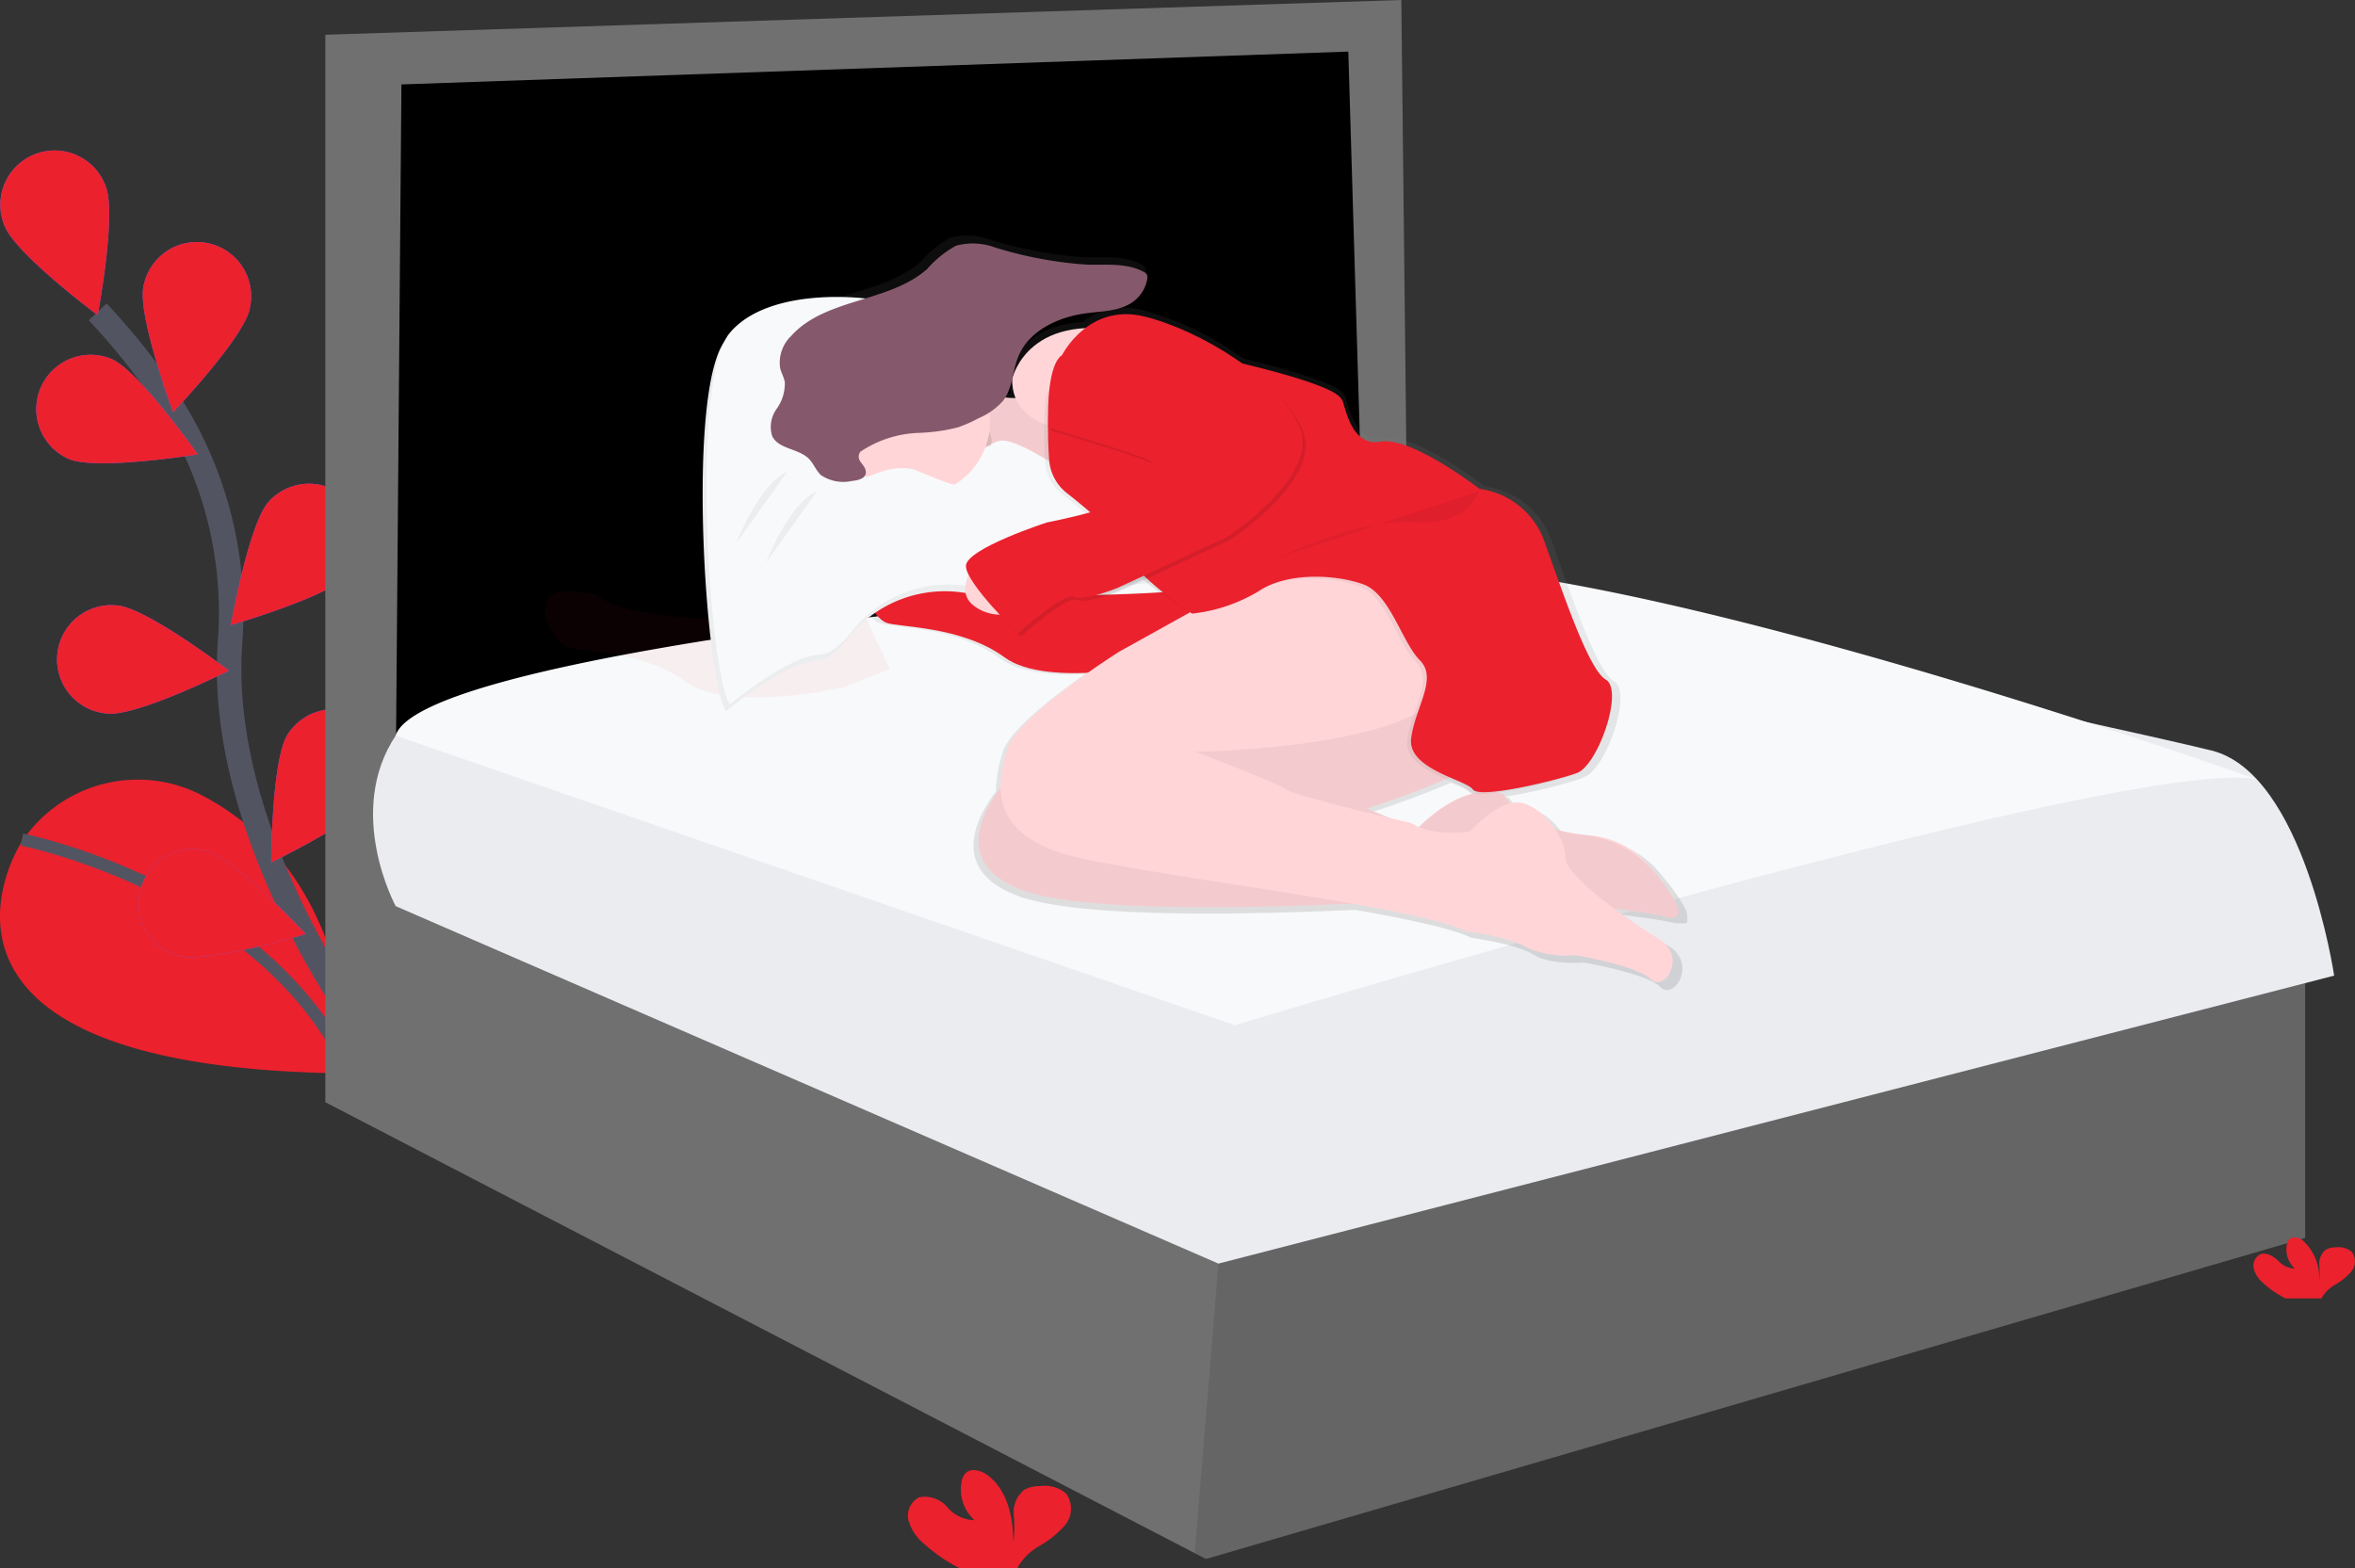
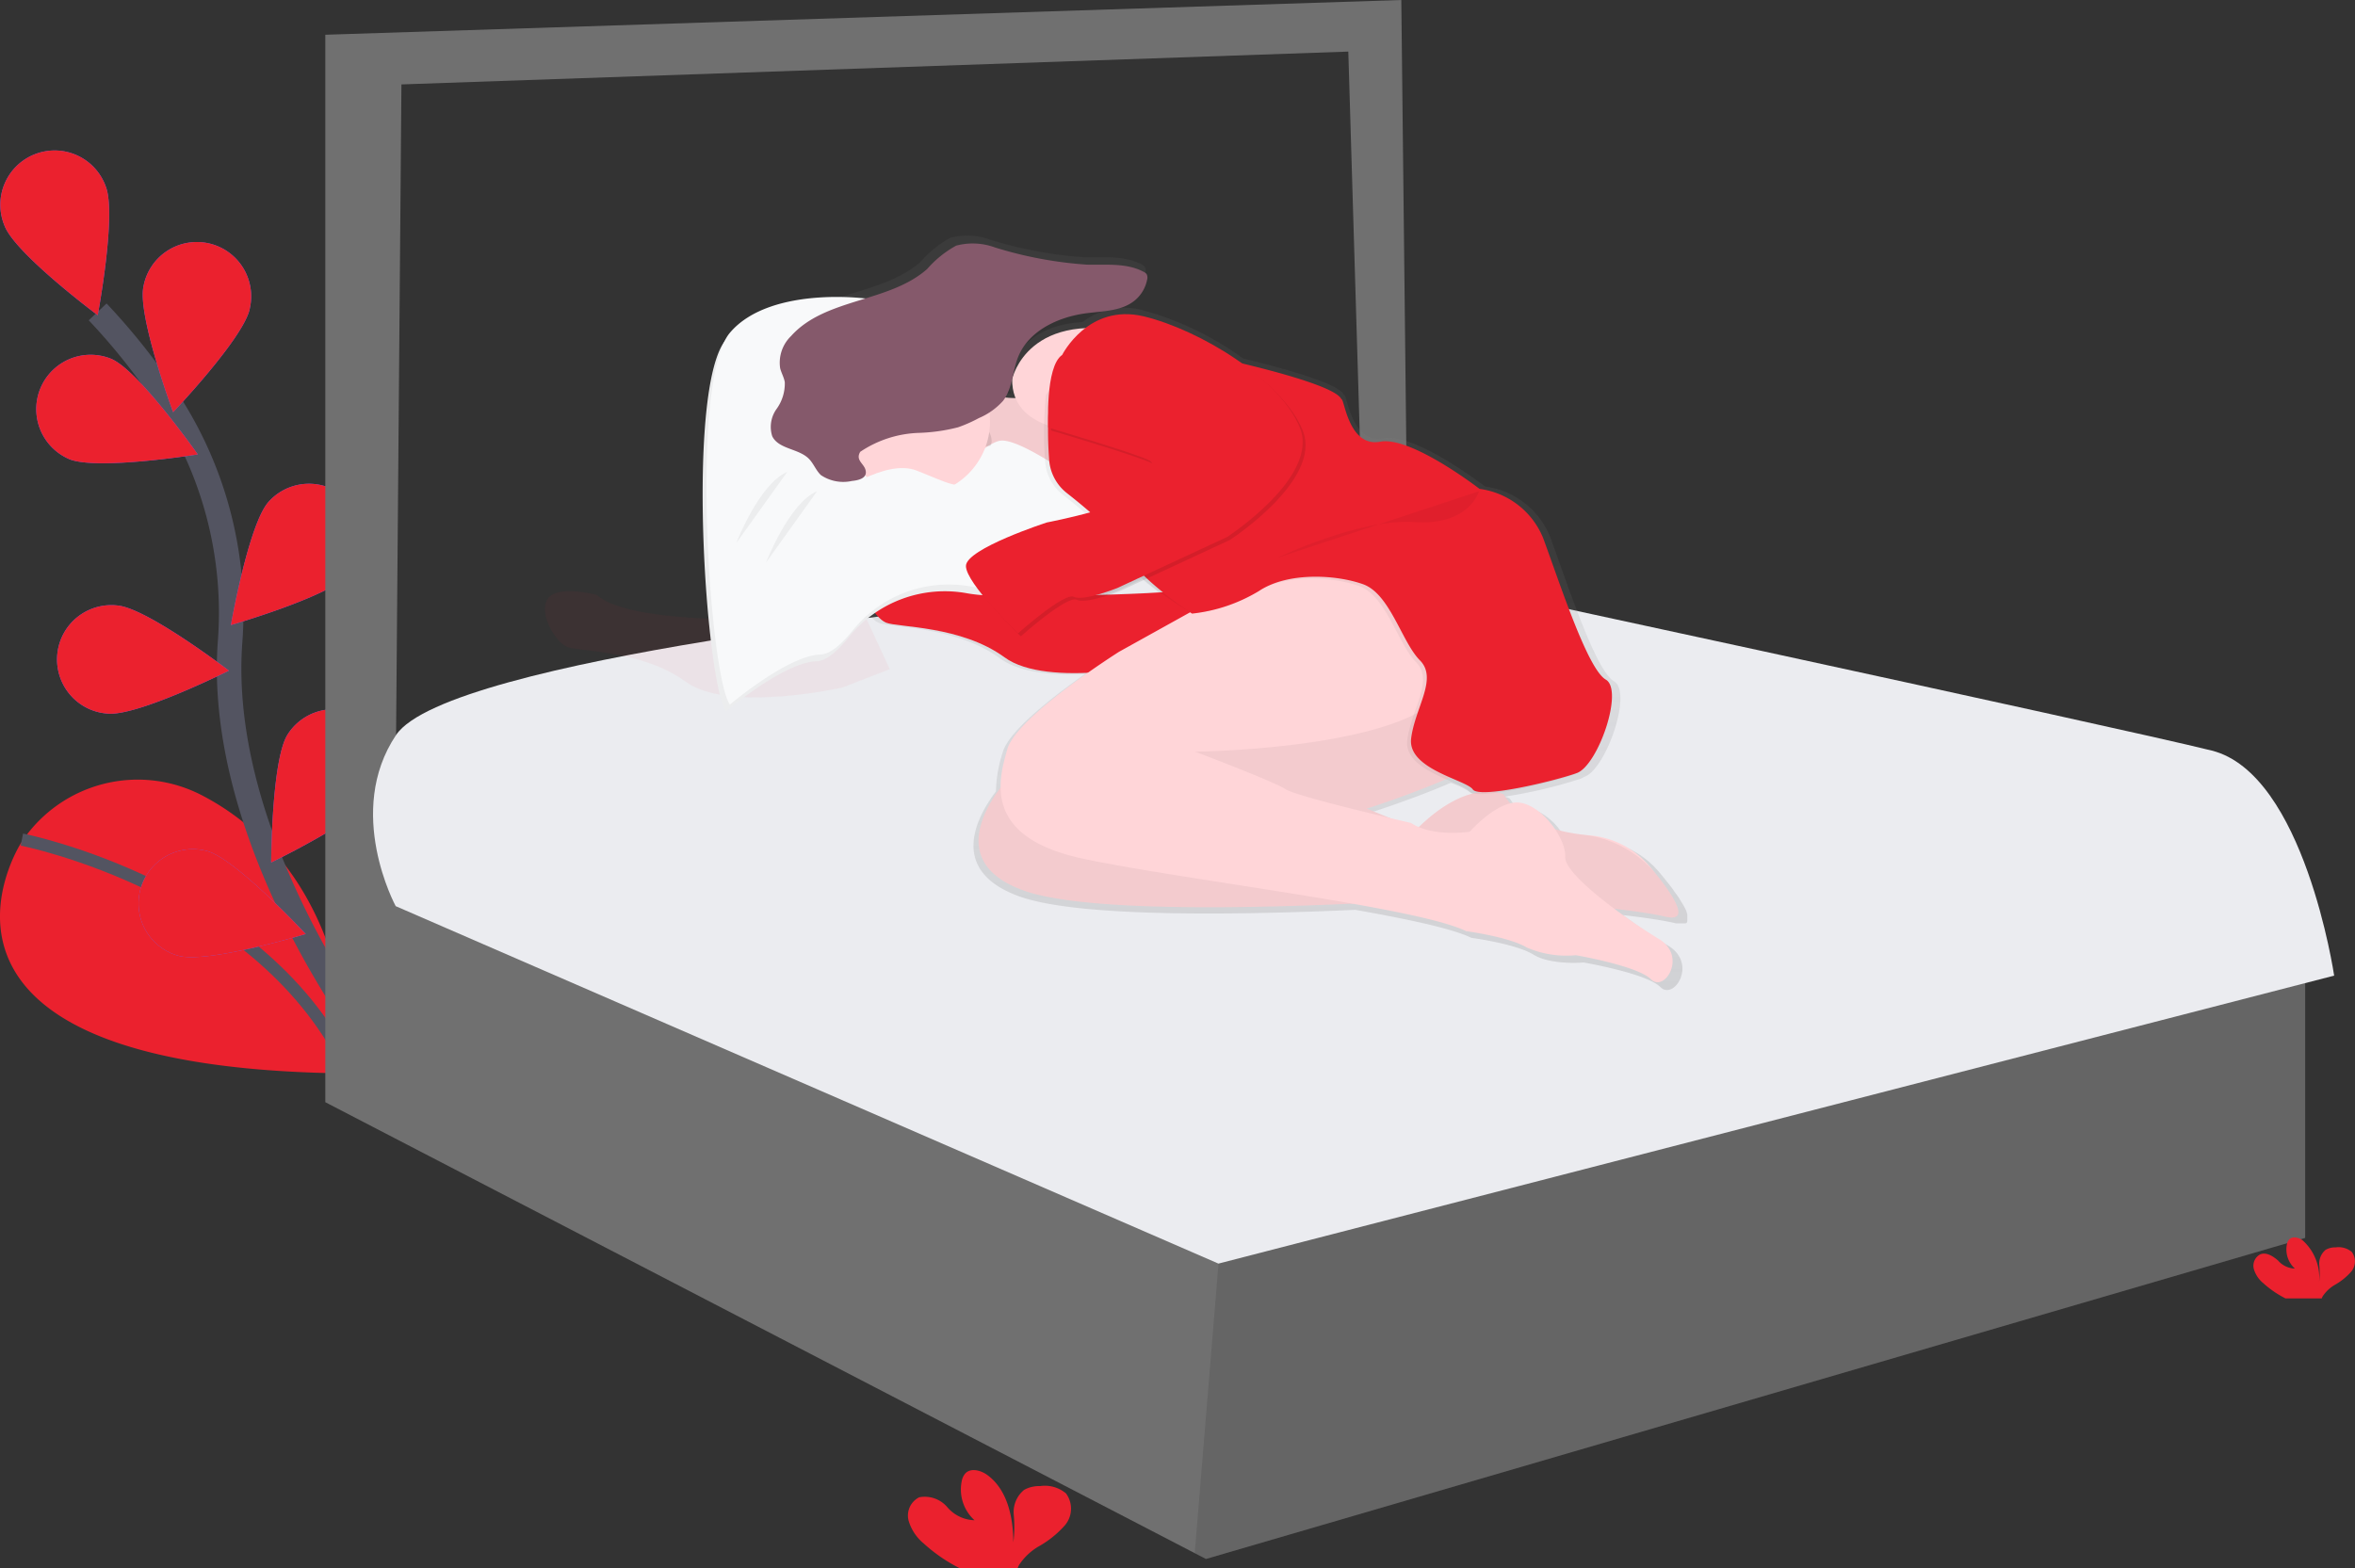
<svg xmlns="http://www.w3.org/2000/svg" width="192.128" height="127.976" viewBox="0 0 192.128 127.976">
  <rect x="0" y="0" width="192.128" height="127.976" fill="#333333" stroke="none" />
  <defs>
    <linearGradient id="linear-gradient" x1="0.5" y1="1" x2="0.5" gradientUnits="objectBoundingBox">
      <stop offset="0" stop-color="gray" stop-opacity="0.251" />
      <stop offset="0.54" stop-color="gray" stop-opacity="0.122" />
      <stop offset="1" stop-color="gray" stop-opacity="0.102" />
    </linearGradient>
  </defs>
  <g id="undraw_sleep_analysis_o-5-f9" transform="translate(0 -75.247)">
    <path id="Tracé_203" data-name="Tracé 203" d="M73.089,580.278S61.275,598.734,100,599.051c0,0,.57-16.058-12.09-22.674A11.358,11.358,0,0,0,73.27,580Z" transform="translate(-71.393 -436.206)" fill="#eb212e" />
    <path id="Tracé_204" data-name="Tracé 204" d="M78.88,595.61s19.835,3.908,26.825,19.082" transform="translate(-77.096 -451.848)" fill="none" stroke="#535461" stroke-miterlimit="10" stroke-width="1" />
    <path id="Tracé_205" data-name="Tracé 205" d="M127.194,474.574s-12.736-16.458-11.573-32.683a31.611,31.611,0,0,0-4.816-19.354,53.025,53.025,0,0,0-5.984-7.626" transform="translate(-96.854 -314.212)" fill="none" stroke="#535461" stroke-miterlimit="10" stroke-width="2" />
    <path id="Tracé_206" data-name="Tracé 206" d="M80.1,362.539c.889,2.278-.658,10.5-.658,10.5s-6.7-5-7.593-7.281a4.43,4.43,0,1,1,8.251-3.217Z" transform="translate(-71.469 -272.067)" fill="#6c63ff" />
    <path id="Tracé_207" data-name="Tracé 207" d="M129,396.391c-.491,2.4-6.258,8.456-6.258,8.456s-2.912-7.841-2.421-10.248a4.43,4.43,0,1,1,8.677,1.78Z" transform="translate(-108.619 -295.962)" fill="#6c63ff" />
    <path id="Tracé_208" data-name="Tracé 208" d="M160.1,481.16c-1.635,1.821-9.669,4.14-9.669,4.14s1.444-8.239,3.077-10.06a4.43,4.43,0,1,1,6.592,5.92Z" transform="translate(-131.594 -359.045)" fill="#6c63ff" />
    <path id="Tracé_209" data-name="Tracé 209" d="M173.052,557.763c-1.3,2.071-8.832,5.72-8.832,5.72s.031-8.363,1.335-10.434a4.43,4.43,0,1,1,7.5,4.719Z" transform="translate(-142.097 -417.852)" fill="#6c63ff" />
    <path id="Tracé_210" data-name="Tracé 210" d="M86.329,438.056c2.255.953,10.512-.377,10.512-.377s-4.809-6.845-7.064-7.8a4.436,4.436,0,0,0-3.448,8.174Z" transform="translate(-80.703 -325.349)" fill="#6c63ff" />
    <path id="Tracé_211" data-name="Tracé 211" d="M94.969,524.176c2.436.238,9.917-3.506,9.917-3.506s-6.642-5.081-9.078-5.315a4.43,4.43,0,1,0-.839,8.818Z" transform="translate(-86.207 -390.695)" fill="#6c63ff" />
    <path id="Tracé_212" data-name="Tracé 212" d="M122.089,607.6c2.362.641,10.367-1.78,10.367-1.78s-5.689-6.132-8.05-6.771a4.43,4.43,0,1,0-2.317,8.552Z" transform="translate(-107.514 -454.352)" fill="#6c63ff" />
    <path id="Tracé_213" data-name="Tracé 213" d="M80.1,362.539c.889,2.278-.658,10.5-.658,10.5s-6.7-5-7.593-7.281a4.43,4.43,0,1,1,8.251-3.217Z" transform="translate(-71.469 -272.067)" fill="#eb212e" />
    <path id="Tracé_214" data-name="Tracé 214" d="M129,396.391c-.491,2.4-6.258,8.456-6.258,8.456s-2.912-7.841-2.421-10.248a4.43,4.43,0,1,1,8.677,1.78Z" transform="translate(-108.619 -295.962)" fill="#eb212e" />
    <path id="Tracé_215" data-name="Tracé 215" d="M160.1,481.16c-1.635,1.821-9.669,4.14-9.669,4.14s1.444-8.239,3.077-10.06a4.43,4.43,0,1,1,6.592,5.92Z" transform="translate(-131.594 -359.045)" fill="#eb212e" />
    <path id="Tracé_216" data-name="Tracé 216" d="M173.052,557.763c-1.3,2.071-8.832,5.72-8.832,5.72s.031-8.363,1.335-10.434a4.43,4.43,0,1,1,7.5,4.719Z" transform="translate(-142.097 -417.852)" fill="#eb212e" />
    <path id="Tracé_217" data-name="Tracé 217" d="M86.329,438.056c2.255.953,10.512-.377,10.512-.377s-4.809-6.845-7.064-7.8a4.436,4.436,0,0,0-3.448,8.174Z" transform="translate(-80.703 -325.349)" fill="#eb212e" />
    <path id="Tracé_218" data-name="Tracé 218" d="M94.969,524.176c2.436.238,9.917-3.506,9.917-3.506s-6.642-5.081-9.078-5.315a4.43,4.43,0,1,0-.839,8.818Z" transform="translate(-86.207 -390.695)" fill="#eb212e" />
    <path id="Tracé_219" data-name="Tracé 219" d="M122.089,607.6c2.362.641,10.367-1.78,10.367-1.78s-5.689-6.132-8.05-6.771a4.43,4.43,0,1,0-2.317,8.552Z" transform="translate(-107.514 -454.352)" fill="#eb212e" />
-     <path id="Tracé_221" data-name="Tracé 221" d="M120.14,290.831v63.744L204.953,338.1l-1.621-48.889Z" transform="translate(-91.509 -210.788)" />
    <path id="Tracé_222" data-name="Tracé 222" d="M272.882,355.842v21.068l-89.675,26.2-.915-.474-70.931-36.8V278.726l87.783-2.836.541,48.348-3.513,1.082L194.82,280.1l-77.249,2.679-.539,65.5,67.254,29.442.052-.012Z" transform="translate(-84.821 -200.643)" fill="#707070" />
    <path id="Tracé_223" data-name="Tracé 223" d="M499.58,611.37v21.068l-89.675,26.2-.915-.474,2.047-24.928Z" transform="translate(-311.52 -456.171)" opacity="0.1" />
    <path id="Tracé_224" data-name="Tracé 224" d="M248.615,504.988S205.2,509.321,200.982,515.6s-.036,13.973-.036,13.973l67.121,29.17,91.024-23.5s-2.431-16.478-9.993-18.367-67.8-14.855-67.8-14.855S256.987,500.531,248.615,504.988Z" transform="translate(-168.664 -380.38)" fill="#ebecf0" />
-     <path id="Tracé_225" data-name="Tracé 225" d="M206.83,515.445,275.3,539.079s73.033-22.145,83.379-20.059c0,0-51.089-18.286-71.5-17.49a332.158,332.158,0,0,0-33.291,3.3S208.722,509.37,206.83,515.445Z" transform="translate(-174.553 -380.169)" fill="#f8f9fa" />
    <path id="Tracé_226" data-name="Tracé 226" d="M407.345,444.709h0l.017-.024v-.014l.012-.024v-.188h0v-.367l-.019-.06h0l-.024-.067v-.021l-.019-.048v-.026l-.019-.045-.012-.029-.019-.045-.014-.031-.021-.045-.014-.029-.026-.05-.014-.026-.036-.069h0l-.043-.081-.014-.026-.031-.057-.017-.031-.031-.052-.019-.033-.031-.052-.052-.079-.033-.052-.021-.033-.036-.057-.019-.031-.048-.076v-.014l-.06-.091-.019-.026-.043-.064-.024-.033-.04-.057-.024-.036-.04-.057-.026-.038-.043-.048-.026-.036-.045-.062-.024-.031-.06-.081v-.012l-.069-.1-.024-.033-.045-.062-.031-.04-.043-.057-.031-.04-.043-.057-.031-.038-.045-.06-.031-.038-.048-.062-.029-.036-.057-.072-.019-.024h0c-.215-.272-.436-.543-.658-.806a7.388,7.388,0,0,0-5.024-2.6c-.2-.017-.405-.038-.615-.064h-.088l-.155-.022h-.074l-.238-.033h0l-.226-.036-.079-.014-.16-.029-.1-.019-.145-.029-.1-.021-.138-.031-.1-.024-.138-.033-.107-.026-.136-.036-.107-.029-.136-.038h0a4.931,4.931,0,0,0-2.86-2.193,2.145,2.145,0,0,0-.875.045l-.05-.055-.071-.081-.1-.122-.062-.081-.1-.141-.05-.069q-.074-.107-.141-.219a2.127,2.127,0,0,0-.439-.141,39.4,39.4,0,0,0,6.218-1.466,1.323,1.323,0,0,0,.279-.145l.043-.014c1.766-.643,3.935-6.911,2.409-7.788s-3.854-8.1-5.219-11.8a6.651,6.651,0,0,0-5.3-4.094s-5.7-4.416-8.27-3.935-2.972-3.372-3.213-3.532a.29.29,0,0,1-.069-.083c-.62-.97-5.546-2.264-8.2-2.9a24.948,24.948,0,0,0-8.2-3.947,5.615,5.615,0,0,0-4.9.977c-5.262.267-6.1,4.242-6.1,4.242a3.944,3.944,0,0,0,.276,1.587,6.388,6.388,0,0,1-.851-.045c.61-1.008.629-2.3,1.084-3.413.9-2.193,3.377-3.325,5.72-3.62,1.366-.172,2.86-.172,3.937-1.027a2.986,2.986,0,0,0,1.068-1.766.634.634,0,0,0-.038-.453.646.646,0,0,0-.26-.21c-1.411-.753-3.11-.558-4.712-.593a33.334,33.334,0,0,1-7.655-1.43,5.362,5.362,0,0,0-3.246-.153,8.785,8.785,0,0,0-2.414,1.947c-3.193,2.817-8.5,2.409-11.337,5.584a3.093,3.093,0,0,0-.91,2.693c.1.391.315.751.384,1.149a3.631,3.631,0,0,1-.689,2.243,2.55,2.55,0,0,0-.357,2.271c.541,1.091,2.193,1.01,3.051,1.876.4.4.591.979,1.006,1.363a3.289,3.289,0,0,0,2.588.477c.355-.033.887-.131,1.082-.443a6.18,6.18,0,0,0,9.726-1.668,8.723,8.723,0,0,1,5.481,1.482,3.894,3.894,0,0,0,1.282,1.811c.562.441,1.232.982,1.907,1.561-1.709.45-3.227.739-3.227.739s-6.744,2.169-6.744,3.613a1.784,1.784,0,0,0,.238.741,2.952,2.952,0,0,0-.284,1.146,8.683,8.683,0,0,1-4.121-1.487s-.219-.06-.558-.126c-.453-.579-1.783-2.188-2.574-2.123-.527.043-.715,1.268-.782,2.364a1.023,1.023,0,0,0-.181.2c-.8,1.2.643,3.613,1.606,4.016s6.263.238,9.876,2.891c1.6,1.175,4.354,1.4,6.911,1.292-2.571,1.816-6.173,4.607-6.673,6.337a10.957,10.957,0,0,0-.567,3.227c-1.573,2.081-3.954,6.473,1.933,8.58,4.852,1.733,18.008,1.511,27.381,1.087,4.361.77,7.962,1.544,9.473,2.285,0,0,3.613.477,5.06,1.366s4.094.643,4.094.643,5.138.884,6.263,2.007,3.051-1.928.643-3.372c-.939-.562-2.338-1.49-3.694-2.5,1.742.2,3.279.429,4.256.658l.1.021h.741l.026-.012h.017l.024-.017h.012l.031-.026h0Zm-22.18-7.7s-.677-.155-1.687-.393l-2.007-.81s3.425-1.077,6.6-2.448a6.33,6.33,0,0,1,1.907,1,.541.541,0,0,0,.331.174,10.1,10.1,0,0,0-4.516,2.81A4,4,0,0,1,385.165,437.011ZM360.918,417.66l1.98-.92c.431.367.894.715,1.346,1.053-1.087.064-2.548.136-4.2.181C360.551,417.8,360.918,417.66,360.918,417.66Z" transform="translate(-269.718 -294.229)" fill="url(#linear-gradient)" />
-     <path id="Tracé_227" data-name="Tracé 227" d="M372.178,496.573s-1.73-2.35-2.672-2.278-.786,4.009-.786,4.009Z" transform="translate(-297.853 -374.677)" fill="#ffd5d8" />
    <path id="Tracé_228" data-name="Tracé 228" d="M393.218,504.2s-18.394,1.494-21.852-1.652c0,0-3.222-.865-4.009.315s.629,3.537,1.573,3.93,6.132.238,9.669,2.829,12.812.477,12.812.477l3.851-1.494Z" transform="translate(-296.649 -380.735)" fill="#eb212e" />
    <path id="Tracé_229" data-name="Tracé 229" d="M393.218,504.2s-18.394,1.494-21.852-1.652c0,0-3.222-.865-4.009.315s.629,3.537,1.573,3.93,6.132.238,9.669,2.829,12.812.477,12.812.477l3.851-1.494Z" transform="translate(-322.672 -378.752)" fill="#eb212e" opacity="0.05" />
    <path id="Tracé_230" data-name="Tracé 230" d="M449.464,543.982s-3.93-2.829-12.026.715-28.3,5.424-28.3,5.424-6.759,6.759.953,9.511,36.785.477,36.785.477,11.868.786,15.562,1.651c2.235.524.477-2.007-1.275-4.085a7.218,7.218,0,0,0-4.919-2.55c-2.321-.2-5.541-.927-7.014-3.348,0,0-2.829-1.416-7.073,2.829l-4.094-1.663s11.239-3.537,11.632-5.9S449.464,543.982,449.464,543.982Z" transform="translate(-326.563 -411.709)" fill="#ffd5d8" />
    <path id="Tracé_231" data-name="Tracé 231" d="M449.464,543.982s-3.93-2.829-12.026.715-28.3,5.424-28.3,5.424-6.759,6.759.953,9.511,36.785.477,36.785.477,11.868.786,15.562,1.651c1.959.458.846-1.43-.629-3.294a9.028,9.028,0,0,0-6.053-3.389c-2.264-.257-5.152-1.046-6.523-3.3,0,0-2.829-1.416-7.073,2.829l-4.1-1.663s11.239-3.537,11.632-5.9S449.464,543.982,449.464,543.982Z" transform="translate(-326.563 -411.709)" opacity="0.05" />
    <path id="Tracé_232" data-name="Tracé 232" d="M455.27,488.364s-4.952-7.865-16.663-1.022l-15.014,8.341s-8.341,5.267-9.118,7.938-1.966,7.231,6.211,8.961,27.2,3.93,31.206,5.9c0,0,3.537.477,4.952,1.337a8.146,8.146,0,0,0,4.009.629s5.031.865,6.132,1.966,2.986-1.888.629-3.3-7.7-5.188-7.626-6.673-1.809-4.109-3.625-4.428-4.166,2.357-4.166,2.357-2.986.477-4.8-.715c0,0-9.275-2.123-10.219-2.75s-7.388-3.065-7.388-3.065,15.253-.157,19.728-4.245c0,0,1.73-1.258,3.143-.865C452.677,498.738,459.672,496.066,455.27,488.364Z" transform="translate(-332.29 -367.252)" fill="#ffd5d8" />
-     <path id="Tracé_233" data-name="Tracé 233" d="M392.382,436.973s4.48,3.143,7.938,0,1.5,9.669,1.5,9.669-4.8-6.368-11.947-2.2Z" transform="translate(-313.97 -330.639)" fill="#ffd5d8" />
+     <path id="Tracé_233" data-name="Tracé 233" d="M392.382,436.973s4.48,3.143,7.938,0,1.5,9.669,1.5,9.669-4.8-6.368-11.947-2.2" transform="translate(-313.97 -330.639)" fill="#ffd5d8" />
    <path id="Tracé_234" data-name="Tracé 234" d="M392.382,436.973s4.48,3.143,7.938,0,1.5,9.669,1.5,9.669-4.8-6.368-11.947-2.2Z" transform="translate(-313.97 -330.639)" opacity="0.05" />
    <path id="Tracé_235" data-name="Tracé 235" d="M313.841,445.342s4.716-4.009,7.388-4.087c.8-.024,1.716-.834,2.622-1.959a10.062,10.062,0,0,1,9.721-3.575,13.329,13.329,0,0,0,5.662-.288c8.253-2.045,4.166-7.15,4.166-7.15l-2.593-2.2s-3.537-2.436-4.874-2.278-4.795,3.694-5.188,3.3-5.188-3.93-5.975-4.874-7.078-4.009-5.505-4.874,9.509-4.087,7.936-4.716-10.062-1.573-13.363,2.357S312.187,443.061,313.841,445.342Z" transform="translate(-254.607 -312.047)" fill="#f8f9fa" />
    <path id="Tracé_236" data-name="Tracé 236" d="M313.841,445.342s4.716-4.009,7.388-4.087c.8-.024,1.716-.834,2.622-1.959a10.062,10.062,0,0,1,9.721-3.575,13.329,13.329,0,0,0,5.662-.288c8.253-2.045,4.166-7.15,4.166-7.15l-2.593-2.2s-3.537-2.436-4.874-2.278-4.795,3.694-5.188,3.3-5.188-3.93-5.975-4.874-7.078-4.009-5.505-4.874,9.509-4.087,7.936-4.716-10.062-1.573-13.363,2.357S312.187,443.061,313.841,445.342Z" transform="translate(-254.607 -312.047)" opacity="0.05" />
    <path id="Tracé_237" data-name="Tracé 237" d="M315.159,443.063s4.716-4.009,7.388-4.087c.8-.024,1.716-.834,2.622-1.959a10.062,10.062,0,0,1,9.709-3.577,13.33,13.33,0,0,0,5.662-.288c8.253-2.045,4.166-7.15,4.166-7.15l-2.593-2.2s-3.537-2.436-4.874-2.278-4.8,3.694-5.188,3.3-5.188-3.93-5.975-4.874-7.066-4.006-5.5-4.862,9.511-4.087,7.938-4.716-10.062-1.573-13.363,2.357S313.507,440.782,315.159,443.063Z" transform="translate(-255.61 -310.318)" fill="#f8f9fa" />
    <path id="Tracé_238" data-name="Tracé 238" d="M417.888,424.583s1.258-5.975,10.455-3.615,13.756,7.467,13.756,7.467l-8.341,3.851-10.219-3.458S417.811,428.9,417.888,424.583Z" transform="translate(-335.31 -318.406)" fill="#ffd5d8" />
    <path id="Tracé_239" data-name="Tracé 239" d="M443.056,424.821s8.844,1.907,9.678,3.22a.283.283,0,0,0,.069.081c.238.157.629,3.93,3.143,3.458s8.1,3.851,8.1,3.851a6.531,6.531,0,0,1,5.188,4.009c1.337,3.615,3.615,10.691,5.11,11.554s-.629,6.995-2.357,7.626-7.938,2.123-8.489,1.337-5.345-1.652-5.031-4.166,2.2-4.874.715-6.368-2.436-5.424-4.638-6.211-6.132-1.022-8.489.551a10.994,10.994,0,0,1-5.2,1.642s-4.874-2.829-5.66-4.8c-.529-1.325-3.165-3.541-4.828-4.845a3.813,3.813,0,0,1-1.456-2.86,30,30,0,0,1,.074-5.262c.315-.715,4.638-4.952,4.638-4.952Z" transform="translate(-343.656 -320.138)" opacity="0.05" />
    <path id="Tracé_240" data-name="Tracé 240" d="M444.437,424.221s8.844,1.907,9.678,3.22a.285.285,0,0,0,.069.081c.238.157.629,3.93,3.143,3.458s8.1,3.851,8.1,3.851a6.531,6.531,0,0,1,5.188,4.009c1.337,3.615,3.615,10.691,5.11,11.554s-.629,6.995-2.357,7.626-7.938,2.123-8.489,1.337-5.346-1.652-5.031-4.166,2.2-4.874.715-6.368-2.436-5.424-4.638-6.211-6.132-1.022-8.489.551a13.345,13.345,0,0,1-5.462,1.847s-4.6-3.027-5.384-4.99c-.529-1.325-3.165-3.541-4.828-4.845a3.813,3.813,0,0,1-1.456-2.86,29.993,29.993,0,0,1,.074-5.262c.315-.715,4.638-4.952,4.638-4.952Z" transform="translate(-344.722 -319.689)" fill="#eb212e" />
-     <path id="Tracé_241" data-name="Tracé 241" d="M402.437,502.54c-.079.079-1.416,2.045.157,3.143a3.52,3.52,0,0,0,3.065.541Z" transform="translate(-323.082 -380.958)" fill="#ffd5d8" />
    <path id="Tracé_242" data-name="Tracé 242" d="M410.9,420.011s2.123-4.244,6.673-3.143,11.161,5.11,12.733,9.118-5.958,8.887-5.958,8.887l-8.961,4.166s-2.75,1.1-3.537.715-4.559,2.984-4.559,2.984-4.244-4.087-4.244-5.5,6.6-3.553,6.6-3.553,7.865-1.494,7.781-2.986c0,0,1.337-1.573.629-2.045s-8.294-2.712-8.294-2.712S409.5,420.954,410.9,420.011Z" transform="translate(-324.009 -315.564)" opacity="0.1" />
    <path id="Tracé_243" data-name="Tracé 243" d="M409.91,419.021s2.123-4.245,6.673-3.143,11.161,5.11,12.733,9.118-5.956,8.885-5.956,8.885l-8.961,4.166s-2.75,1.1-3.537.715-4.559,2.984-4.559,2.984-4.244-4.087-4.244-5.5,6.6-3.553,6.6-3.553,7.865-1.494,7.781-2.986c0,0,1.337-1.573.629-2.045s-8.294-2.712-8.294-2.712S408.507,419.964,409.91,419.021Z" transform="translate(-323.255 -314.81)" fill="#eb212e" />
    <path id="Tracé_244" data-name="Tracé 244" d="M392.83,442.719a9.8,9.8,0,0,1,4.2-1.389c.431-.832-.7-1.737-.7-2.738a4.077,4.077,0,0,0-.629-1.888c-1.125-.408-.353-1.454-.353-1.454Z" transform="translate(-316.225 -329.705)" opacity="0.1" />
    <ellipse id="Ellipse_64" data-name="Ellipse 64" cx="6.053" cy="6.053" rx="6.053" ry="6.053" transform="translate(68.664 103.581)" fill="#ffd5d8" />
    <path id="Tracé_245" data-name="Tracé 245" d="M342.481,408.418a9.088,9.088,0,0,1,4.812-1.547,14.693,14.693,0,0,0,3.165-.453,11.486,11.486,0,0,0,1.7-.753,5.529,5.529,0,0,0,1.98-1.413c.777-1.015.753-2.421,1.239-3.606.879-2.145,3.305-3.255,5.608-3.544,1.337-.169,2.8-.169,3.856-1.006a2.924,2.924,0,0,0,1.046-1.728.622.622,0,0,0-.038-.443.634.634,0,0,0-.255-.2c-1.382-.736-3.046-.546-4.612-.581a32.614,32.614,0,0,1-7.5-1.4,5.248,5.248,0,0,0-3.177-.15,8.621,8.621,0,0,0-2.364,1.907c-3.127,2.76-8.317,2.359-11.1,5.467a3.023,3.023,0,0,0-.891,2.636c.1.384.307.734.377,1.125a3.542,3.542,0,0,1-.674,2.195,2.508,2.508,0,0,0-.35,2.224c.531,1.068,2.145.989,2.986,1.835.391.393.577.953.984,1.335a3.261,3.261,0,0,0,2.533.477c.477-.045,1.256-.2,1.12-.841C342.82,409.374,342.064,409.128,342.481,408.418Z" transform="translate(-272.301 -296.3)" fill="#85596b" />
    <path id="Tracé_246" data-name="Tracé 246" d="M357,470.69s4.128-3.1,6.721-2.083,3.3,1.573,4.952.953,2.357,1.258,2.357,1.258l-10.286,2.97Z" transform="translate(-288.934 -354.957)" fill="#f8f9fa" />
    <path id="Tracé_247" data-name="Tracé 247" d="M333.63,482.137s1.888-4.874,4.166-5.817" transform="translate(-271.134 -360.987)" opacity="0.05" />
    <path id="Tracé_248" data-name="Tracé 248" d="M323.4,475.537s1.888-4.874,4.166-5.817" transform="translate(-263.342 -355.96)" opacity="0.05" />
    <path id="Tracé_249" data-name="Tracé 249" d="M508.76,481.752s6.673-3.222,11.161-2.908,5.267-2.514,5.267-2.514" transform="translate(-404.526 -360.995)" opacity="0.05" />
    <path id="Tracé_250" data-name="Tracé 250" d="M383.536,817.5a3.8,3.8,0,0,1-1.239-1.868,1.664,1.664,0,0,1,.865-1.906,2.411,2.411,0,0,1,2.288.8,3.022,3.022,0,0,0,2.224,1.072,3.387,3.387,0,0,1-1.046-3.17,1.325,1.325,0,0,1,.291-.644c.441-.477,1.242-.269,1.768.1,1.668,1.192,2.145,3.463,2.157,5.517a10.5,10.5,0,0,0,.031-2.274,2.336,2.336,0,0,1,.853-2.011,2.572,2.572,0,0,1,1.3-.305,2.686,2.686,0,0,1,2.112.6,2.1,2.1,0,0,1-.083,2.593,8.248,8.248,0,0,1-2.185,1.752,4.848,4.848,0,0,0-1.561,1.49,1.478,1.478,0,0,0-.117.267h-4.731A13.193,13.193,0,0,1,383.536,817.5Z" transform="translate(-308.171 -616.292)" fill="#eb212e" />
    <path id="Tracé_251" data-name="Tracé 251" d="M843.618,735.572a2.346,2.346,0,0,1-.77-1.163,1.047,1.047,0,0,1,.539-1.192c.493-.188,1.022.153,1.43.5a1.9,1.9,0,0,0,1.382.667,2.1,2.1,0,0,1-.651-1.971.823.823,0,0,1,.181-.4c.274-.293.772-.167,1.1.064a4.093,4.093,0,0,1,1.342,3.429,6.5,6.5,0,0,0,.019-1.413,1.442,1.442,0,0,1,.531-1.249,1.6,1.6,0,0,1,.81-.191,1.672,1.672,0,0,1,1.313.374,1.3,1.3,0,0,1-.052,1.611,5.132,5.132,0,0,1-1.358,1.089,3.012,3.012,0,0,0-.97.927.916.916,0,0,0-.072.164h-2.958A8.2,8.2,0,0,1,843.618,735.572Z" transform="translate(-658.976 -555.614)" fill="#eb212e" />
  </g>
</svg>